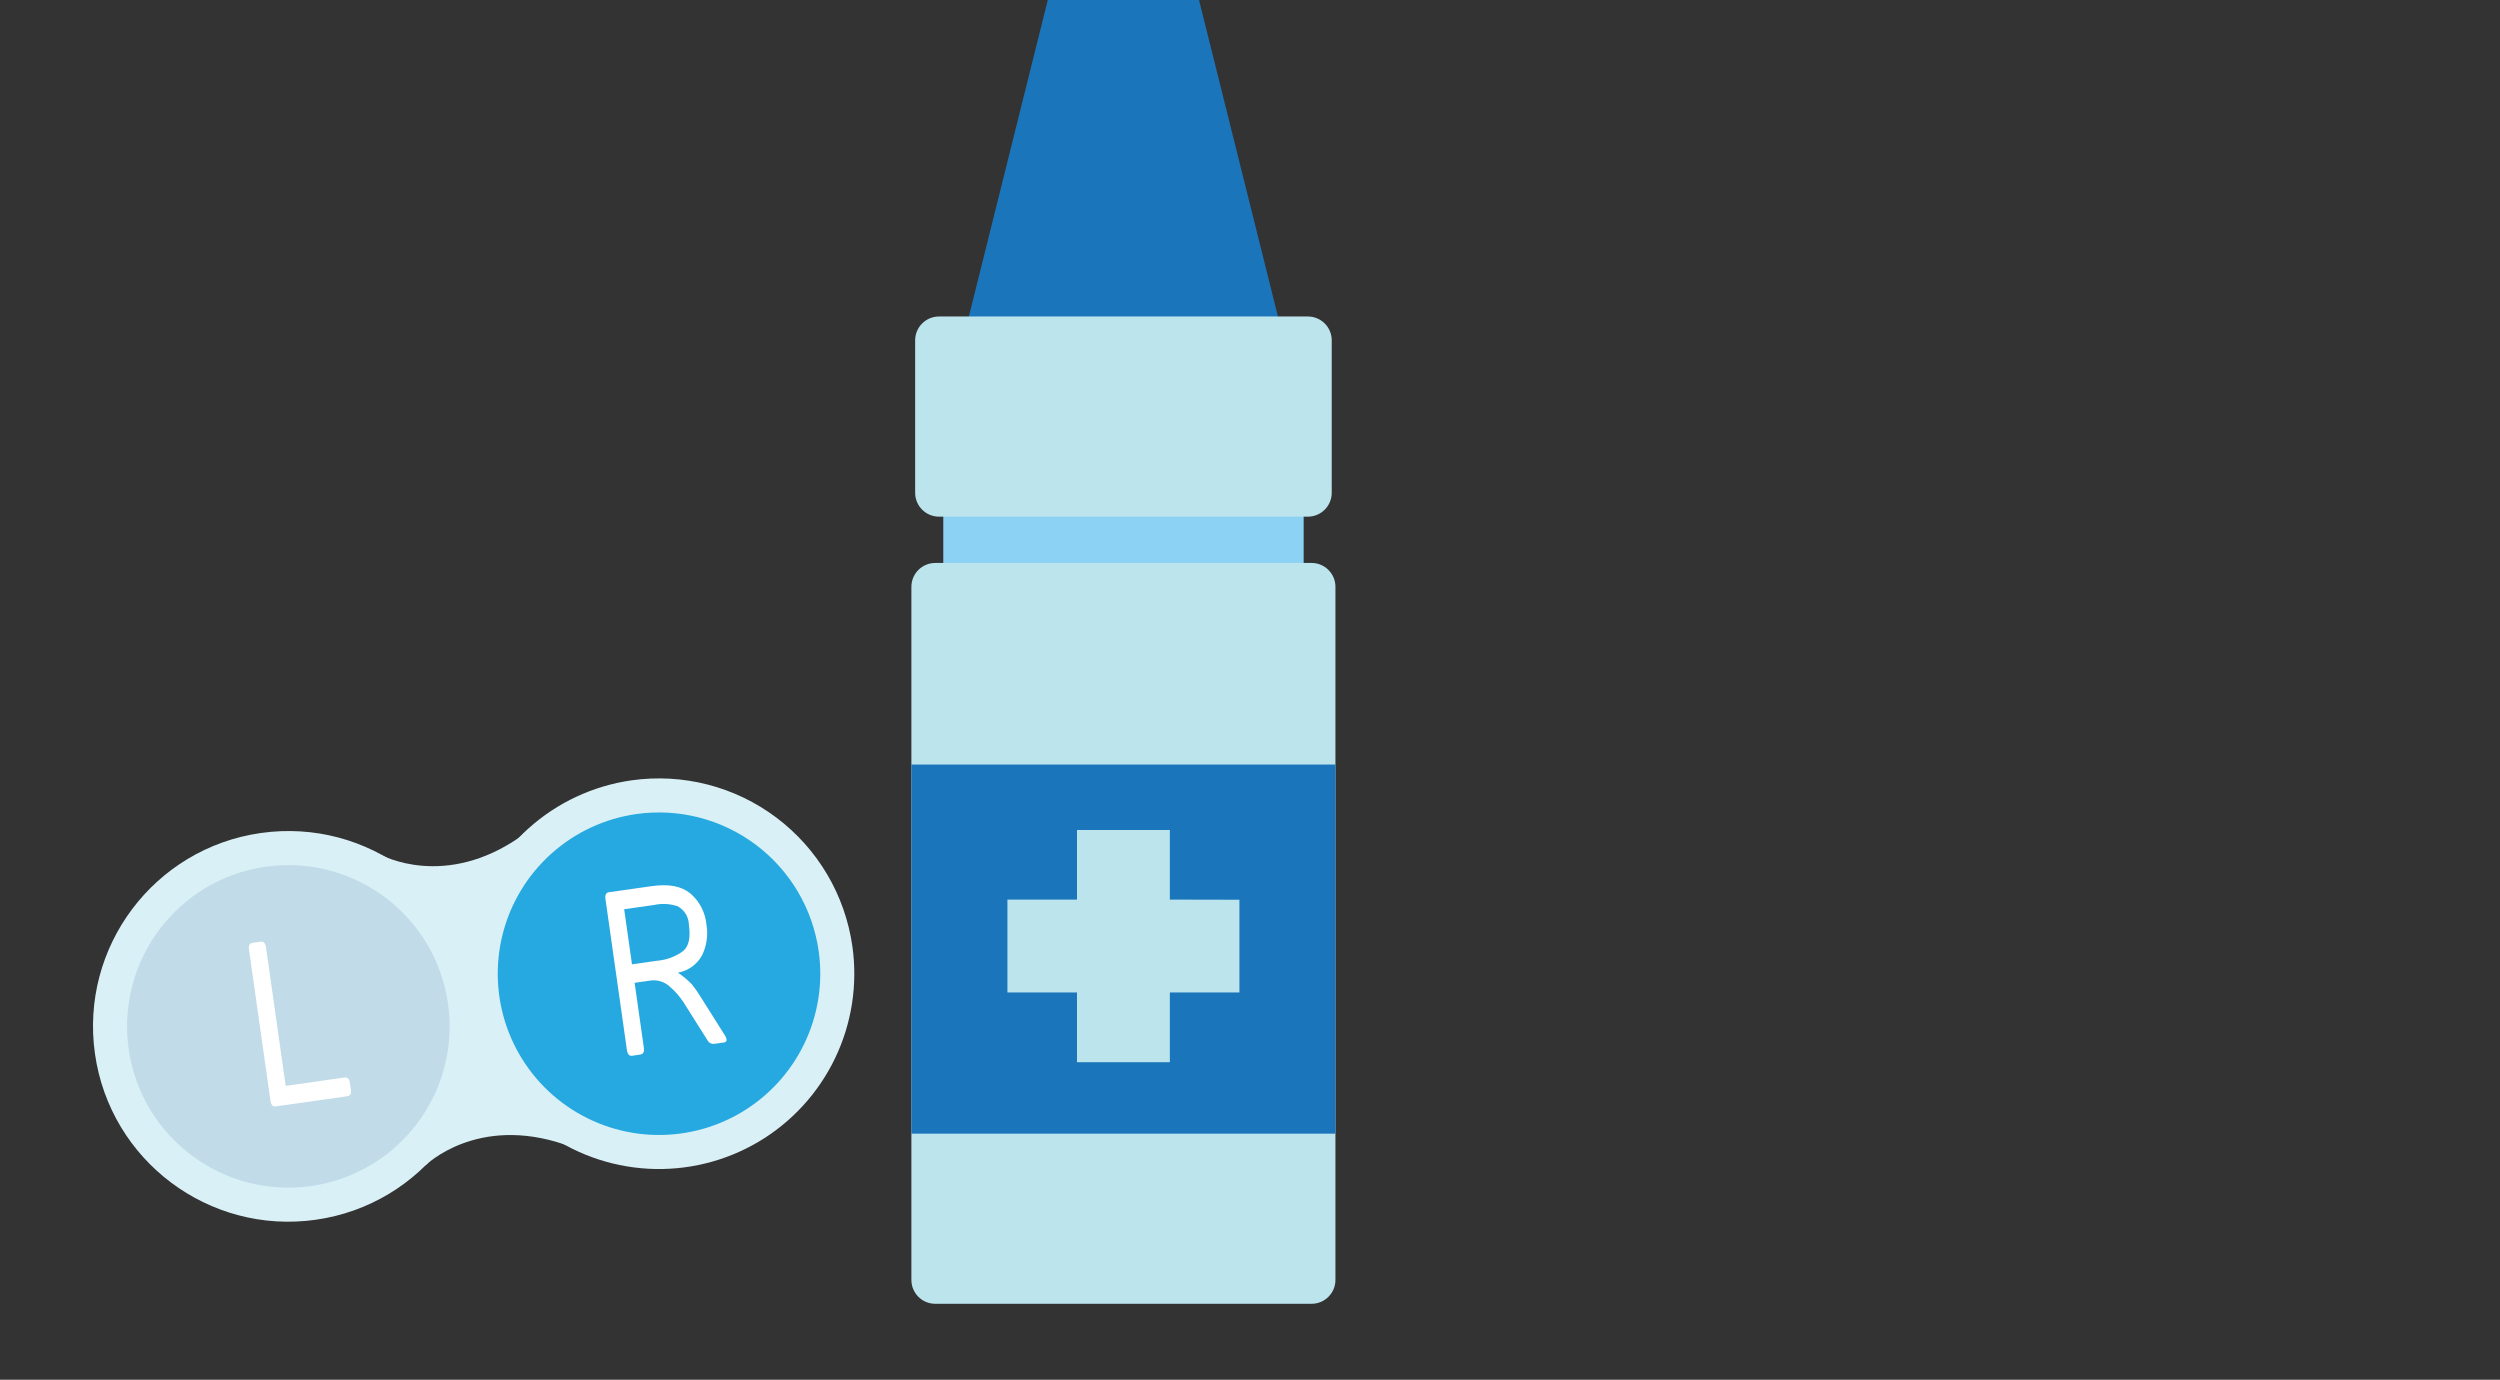
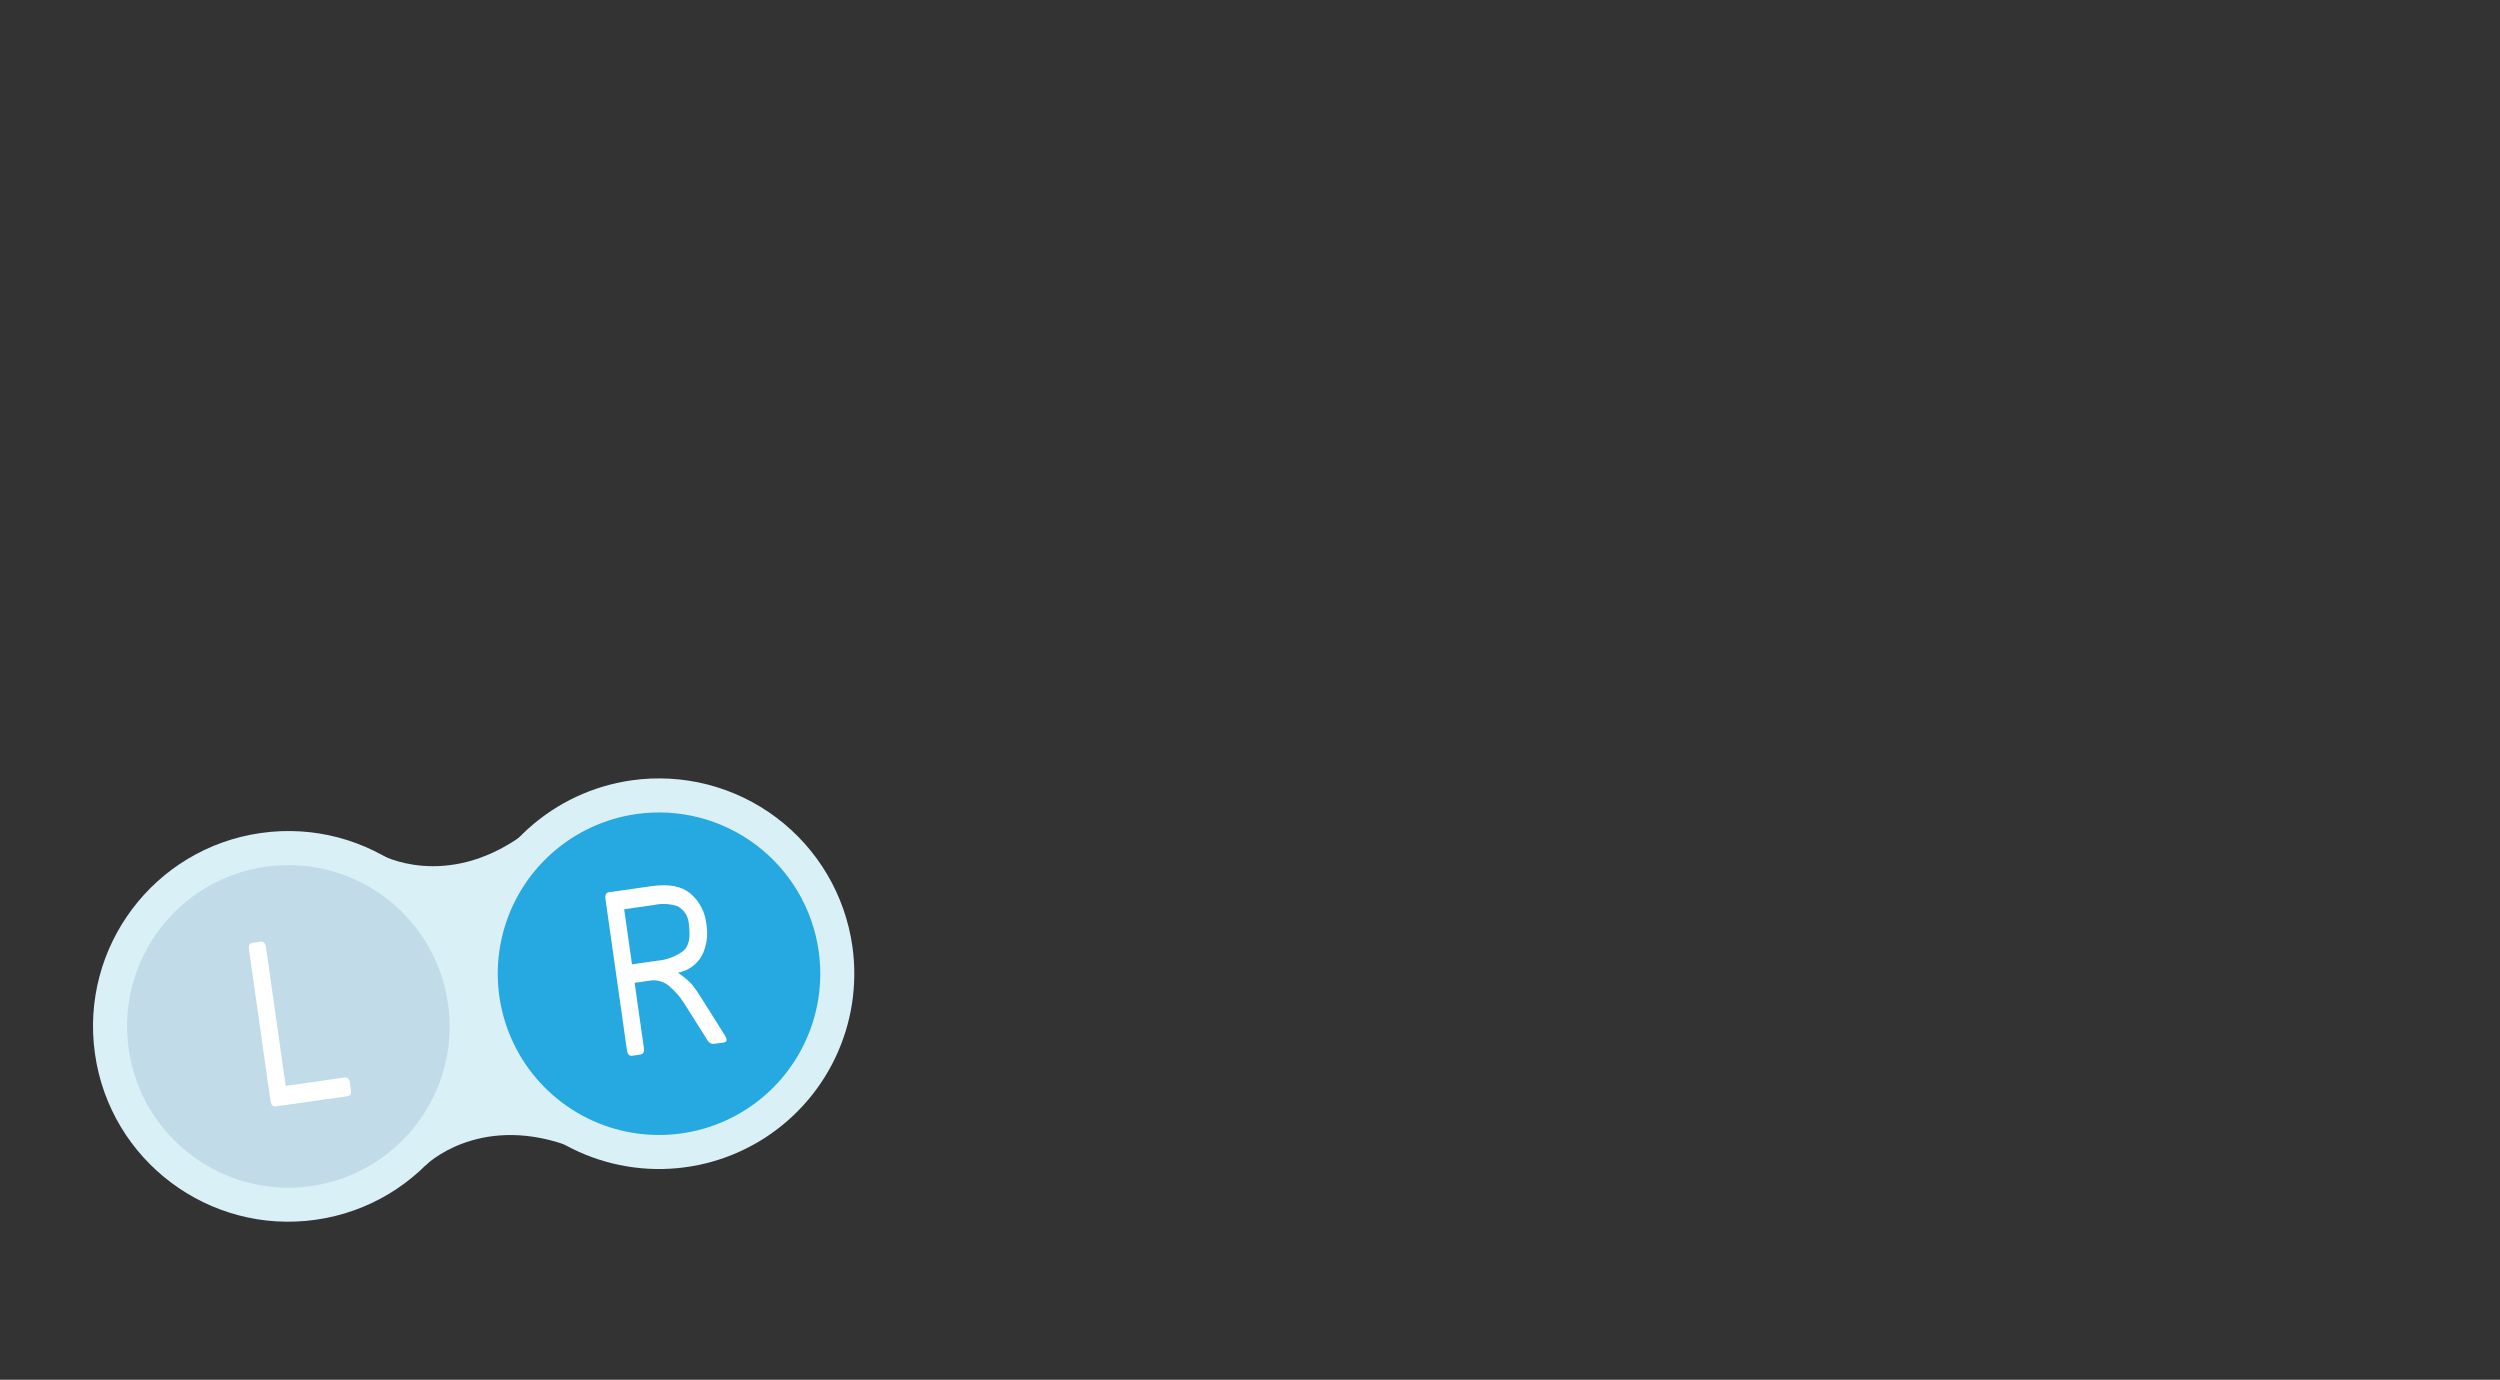
<svg xmlns="http://www.w3.org/2000/svg" width="395" height="218" viewBox="0 0 395 218" fill="none">
  <rect x="0" y="0" width="395" height="218" fill="#333333" stroke="none" />
  <g clip-path="url(#clip0_2334_12155)">
    <path d="M189.444 0H165.552L151.516 56.277H165.552H189.444H203.48L189.444 0Z" fill="#1B75BB" />
-     <path d="M205.978 80.133H149.039V89.561H205.978V80.133Z" fill="#8CD2F4" />
    <path d="M207.23 88.947H147.77C145.688 88.947 144 90.636 144 92.719V202.228C144 204.311 145.688 205.999 147.77 205.999H207.23C209.312 205.999 211 204.311 211 202.228V92.719C211 90.636 209.312 88.947 207.23 88.947Z" fill="#BCE4ED" />
    <path d="M206.643 50.006H148.364C146.282 50.006 144.594 51.694 144.594 53.777V77.86C144.594 79.943 146.282 81.632 148.364 81.632H206.643C208.725 81.632 210.413 79.943 210.413 77.86V53.777C210.413 51.694 208.725 50.006 206.643 50.006Z" fill="#BCE4ED" />
    <path d="M211 120.801H144V179.122H211V120.801Z" fill="#1B75BB" />
-     <path d="M195.829 142.158L184.836 142.135V131.139H170.164V142.135H159.172V156.812H170.164V167.831H184.836V156.812H195.829V142.158Z" fill="#BCE4ED" />
+     <path d="M195.829 142.158L184.836 142.135V131.139H170.164V142.135H159.172V156.812H170.164V167.831H184.836V156.812H195.829V142.158" fill="#BCE4ED" />
  </g>
  <g clip-path="url(#clip1_2334_12155)">
    <path d="M60.288 135.106C60.288 135.106 70.312 140.611 82.347 132.113L90.113 146.039L71.913 153.867L57.907 143.585L60.288 135.106Z" fill="#D9F0F6" />
    <path d="M67.248 184.113C67.248 184.113 75.348 176.074 89.269 180.853L92.847 165.305L73.187 162.856L62.601 176.643L67.248 184.113Z" fill="#D9F0F6" />
    <path d="M134.674 149.506C135.532 155.548 134.58 161.709 131.937 167.211C129.294 172.712 125.079 177.306 119.826 180.412C114.572 183.518 108.515 184.996 102.422 184.66C96.328 184.324 90.47 182.189 85.59 178.524C80.71 174.859 77.026 169.829 75.004 164.071C72.982 158.313 72.713 152.084 74.23 146.173C75.748 140.261 78.984 134.933 83.53 130.86C88.076 126.788 93.728 124.156 99.77 123.295C103.783 122.724 107.869 122.948 111.795 123.956C115.721 124.964 119.41 126.736 122.652 129.17C125.893 131.604 128.623 134.653 130.686 138.142C132.749 141.631 134.104 145.493 134.674 149.506Z" fill="#D9F0F6" />
    <path d="M129.35 150.263C130.059 155.252 129.273 160.339 127.09 164.881C124.908 169.423 121.429 173.216 117.091 175.781C112.753 178.345 107.753 179.566 102.721 179.289C97.69 179.011 92.853 177.249 88.824 174.223C84.794 171.197 81.752 167.045 80.083 162.29C78.413 157.536 78.191 152.393 79.444 147.512C80.696 142.632 83.368 138.232 87.121 134.869C90.875 131.507 95.541 129.333 100.529 128.622C103.843 128.15 107.217 128.335 110.459 129.168C113.7 130 116.746 131.462 119.423 133.472C122.099 135.482 124.354 137.999 126.057 140.88C127.76 143.761 128.879 146.949 129.35 150.263Z" fill="#26A9E0" />
    <path d="M49.899 192.72C66.773 190.323 78.509 174.7 76.111 157.826C73.714 140.952 58.091 129.216 41.217 131.614C24.343 134.012 12.608 149.634 15.005 166.508C17.403 183.382 33.025 195.118 49.899 192.72Z" fill="#D9F0F6" />
    <path d="M49.145 187.394C63.078 185.415 72.767 172.516 70.788 158.583C68.808 144.651 55.909 134.962 41.977 136.941C28.044 138.921 18.355 151.82 20.334 165.752C22.314 179.684 35.213 189.374 49.145 187.394Z" fill="#C2DBE8" />
    <path d="M43.578 174.811C43.102 174.878 42.827 174.574 42.734 173.921L39.344 150.06C39.249 149.397 39.431 149.038 39.906 148.97L41.183 148.789C41.649 148.723 41.933 149.016 42.027 149.679L45.137 171.569L54.384 170.255C54.889 170.184 55.184 170.414 55.262 170.959L55.452 172.296C55.528 172.83 55.31 173.144 54.805 173.216L43.578 174.811Z" fill="white" />
    <path d="M99.888 166.81C99.423 166.876 99.147 166.572 99.054 165.919L95.664 142.058C95.57 141.395 95.751 141.036 96.216 140.97L102.949 140.013C105.642 139.631 107.674 139.999 109.072 141.163C110.522 142.402 111.434 144.156 111.615 146.054C111.908 147.727 111.661 149.449 110.91 150.972C110.516 151.676 109.971 152.284 109.315 152.753C108.659 153.222 107.907 153.539 107.113 153.683C107.897 154.214 108.626 154.821 109.29 155.495C109.748 156.061 110.17 156.656 110.553 157.275L114.464 163.477C114.944 164.227 114.911 164.635 114.367 164.713L112.872 164.925C112.654 164.956 112.433 164.918 112.237 164.818C112.042 164.717 111.883 164.558 111.782 164.363L107.975 158.328C107.368 157.402 106.63 156.568 105.785 155.852C105.362 155.471 104.857 155.192 104.31 155.035C103.763 154.878 103.187 154.848 102.626 154.947L100.27 155.282L101.726 165.529C101.82 166.192 101.639 166.551 101.174 166.618L99.888 166.81ZM99.855 152.361L103.885 151.789C105.351 151.663 106.755 151.135 107.94 150.263C108.842 149.499 109.133 148.134 108.843 146.095C108.83 145.496 108.659 144.912 108.347 144.401C108.035 143.89 107.593 143.47 107.066 143.186C105.855 142.783 104.558 142.716 103.311 142.992L98.619 143.659L99.855 152.361Z" fill="white" />
  </g>
  <defs>
    <clipPath id="clip0_2334_12155">
-       <rect width="67" height="206" fill="white" transform="translate(144)" />
-     </clipPath>
+       </clipPath>
    <clipPath id="clip1_2334_12155">
      <rect width="120.87" height="61.72" fill="white" transform="translate(10.664 135.955) rotate(-8.087)" />
    </clipPath>
  </defs>
</svg>